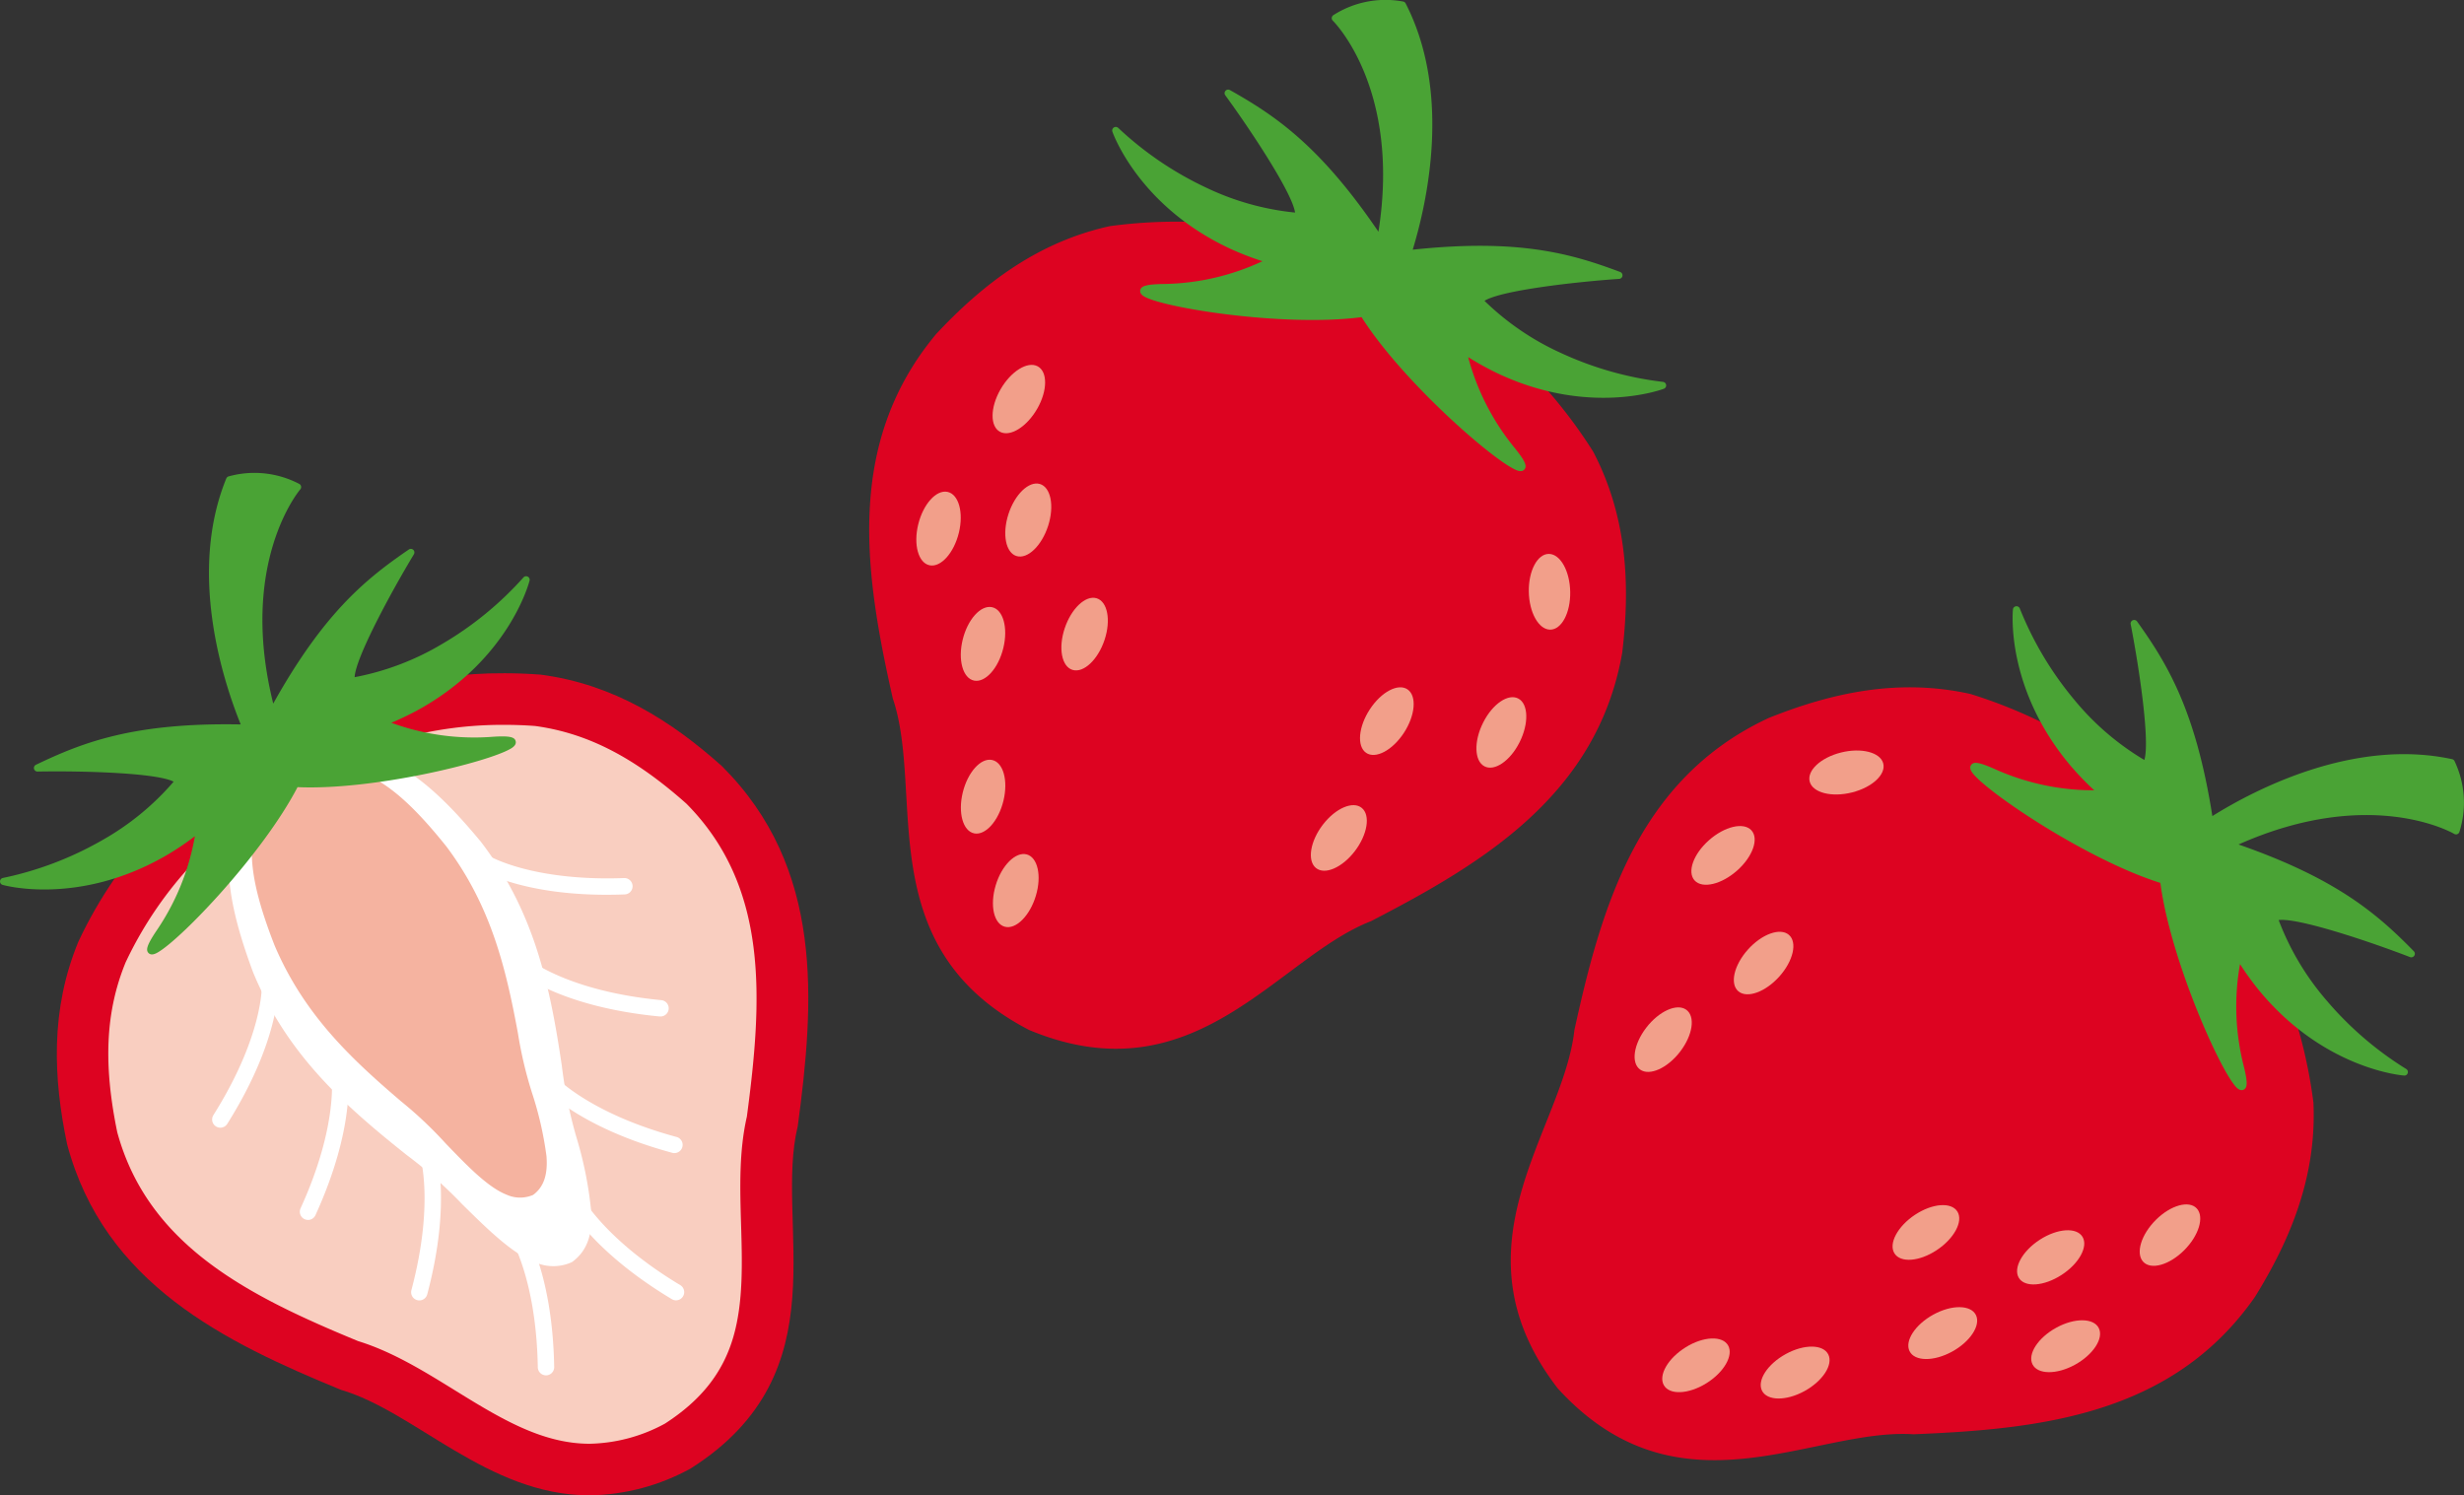
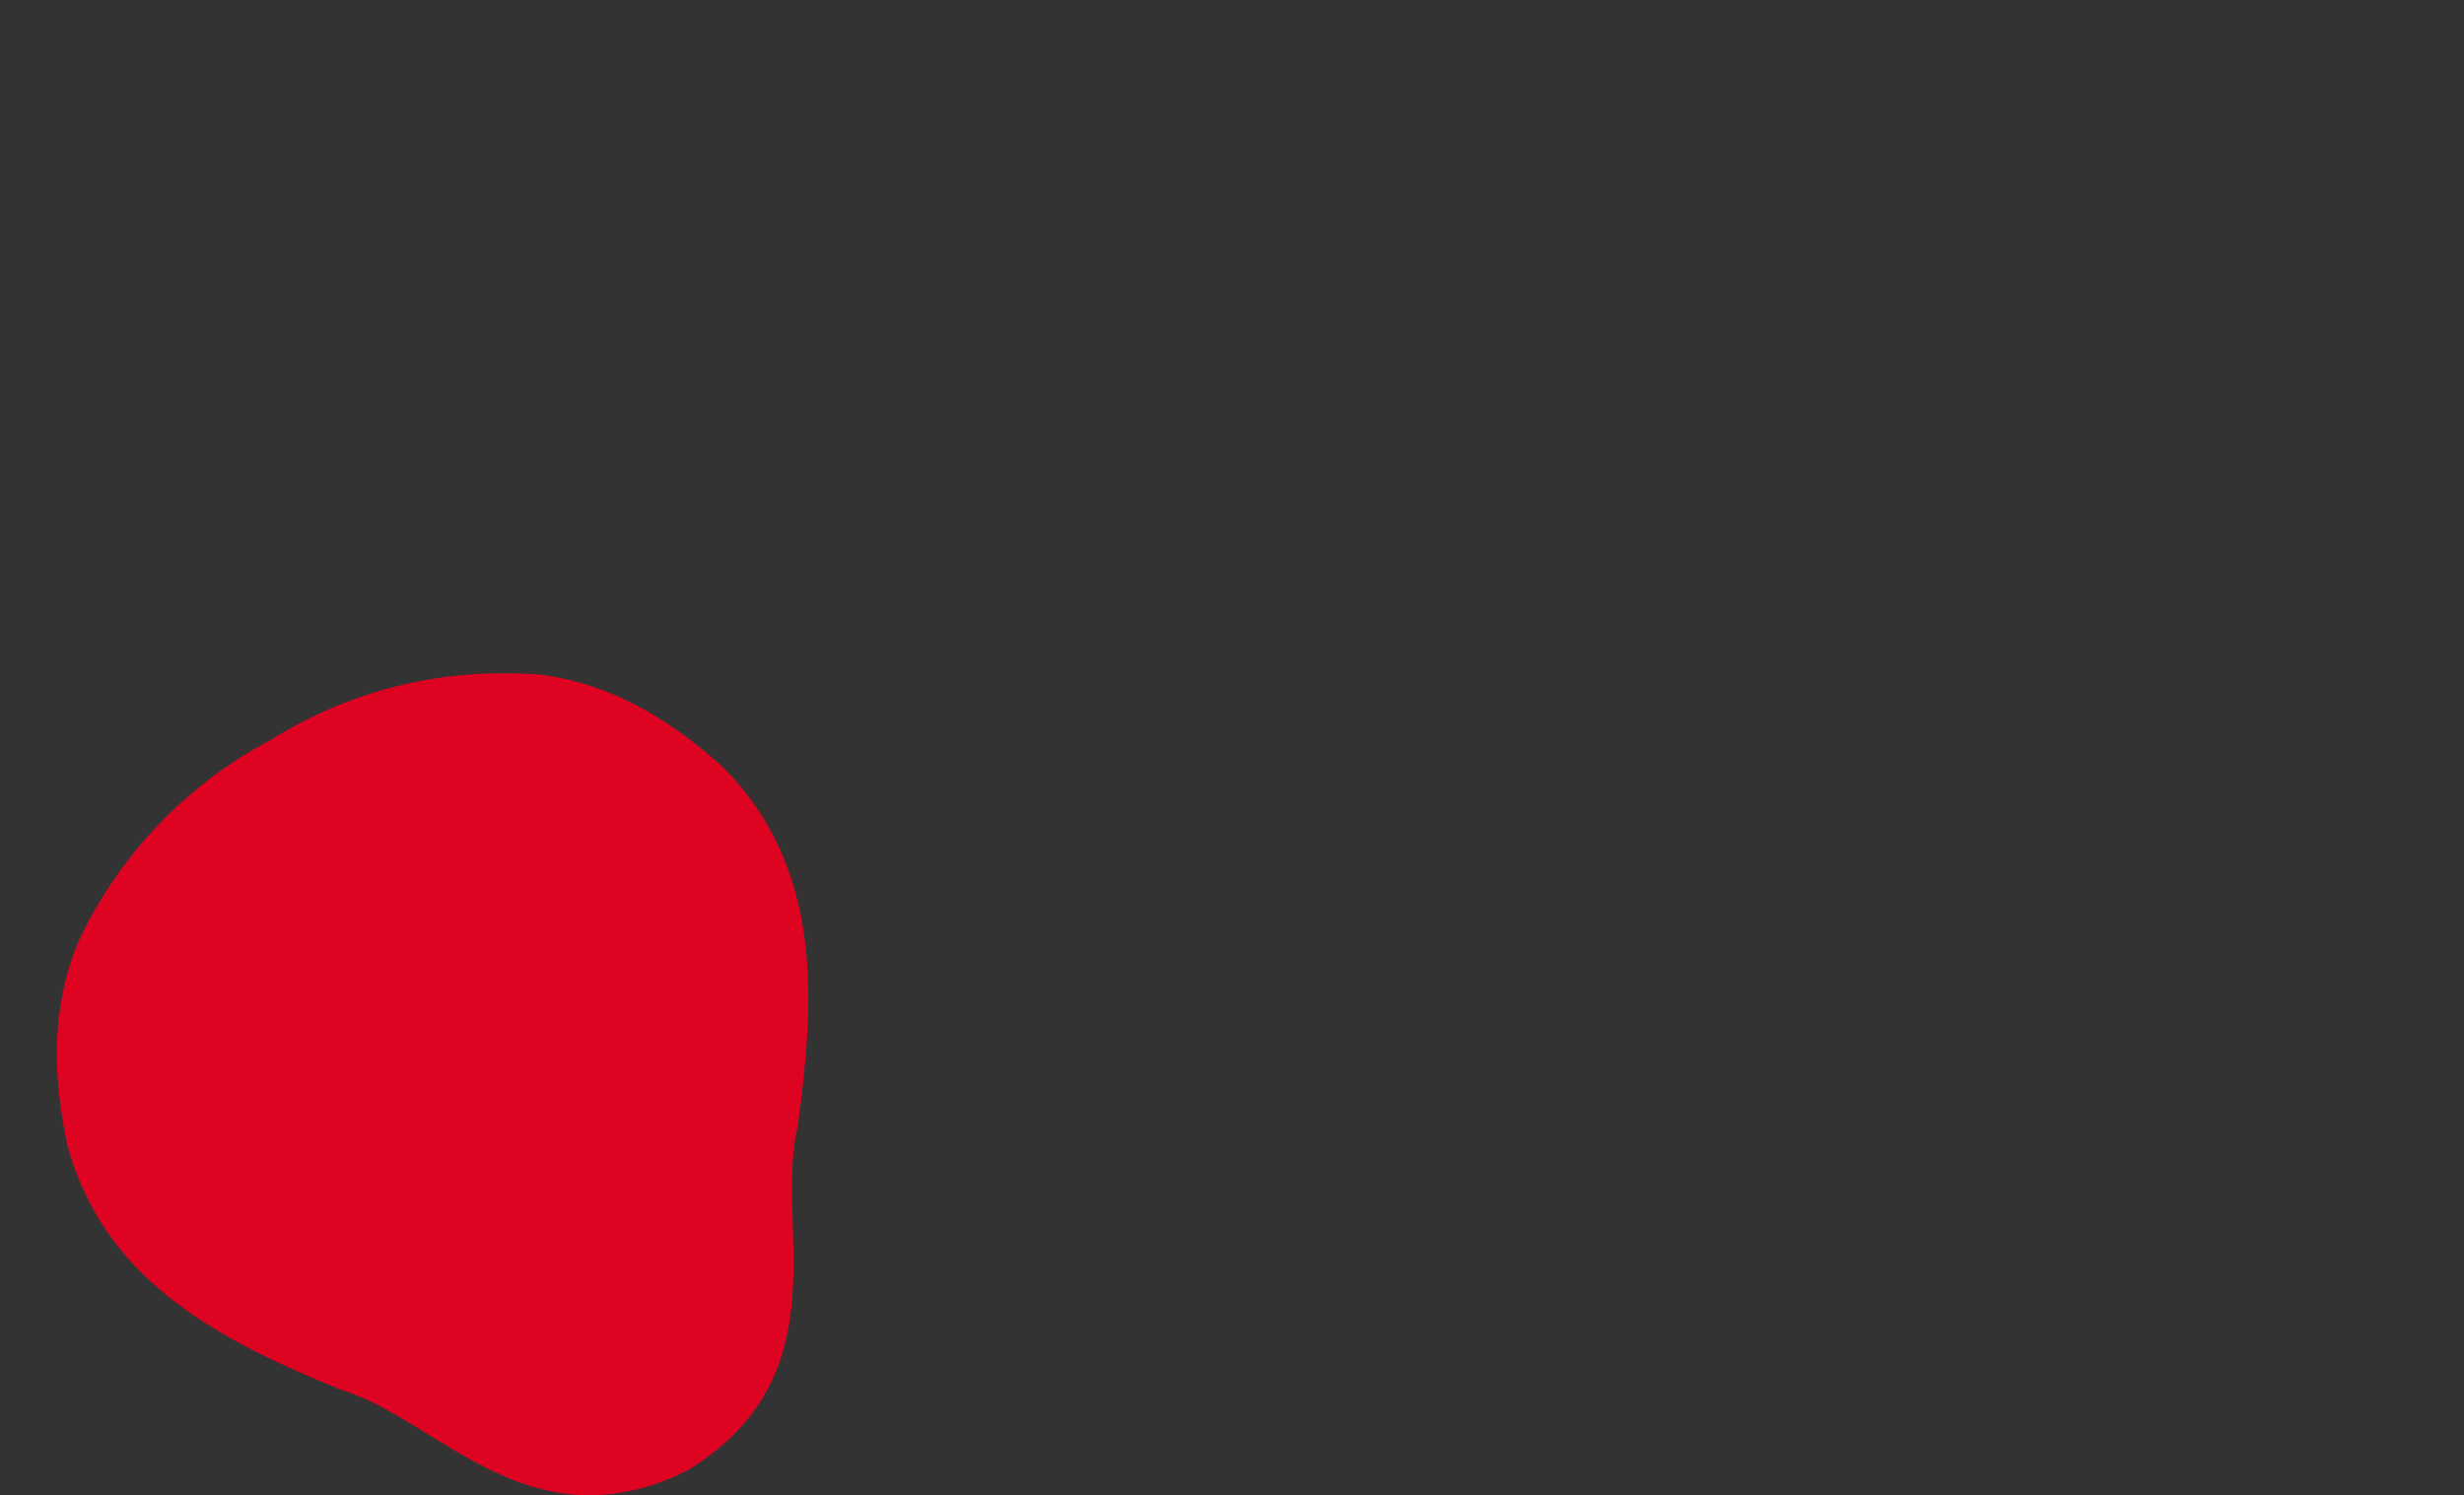
<svg xmlns="http://www.w3.org/2000/svg" height="167.65" viewBox="0 0 276.22 167.65" width="276.22">
  <rect x="0" y="0" width="276.22" height="167.65" fill="#333333" stroke="none" />
  <clipPath id="a">
-     <path d="m0 0h276.22v167.65h-276.22z" />
-   </clipPath>
+     </clipPath>
  <clipPath id="b">
    <path d="m55 375.825a49.186 49.186 0 0 0 -21.5 22.568c-3.178 7.648-2.829 15.333-1.277 22.741 4.171 15.65 17.673 22.179 30.69 27.531 8.317 2.42 16.457 11.82 27.868 11.834h.045a24.189 24.189 0 0 0 11.32-3.026c17.025-10.8 9.3-27.418 11.987-38.379 1.874-13.952 2.972-28.909-8.5-40.347-5.642-5.047-12.123-9.191-20.333-10.262-1.334-.1-2.671-.156-4.006-.156a48.68 48.68 0 0 0 -26.29 7.5" transform="translate(-31.066 -368.329)" />
  </clipPath>
  <linearGradient id="c" gradientUnits="objectBoundingBox" x1=".095" x2=".097" y1=".87" y2=".87">
    <stop offset="0" stop-color="#f1957e" />
    <stop offset=".058" stop-color="#ee8171" />
    <stop offset=".211" stop-color="#e85455" />
    <stop offset=".357" stop-color="#e3313e" />
    <stop offset=".494" stop-color="#df172e" />
    <stop offset=".618" stop-color="#dd0824" />
    <stop offset=".718" stop-color="#dd0321" />
    <stop offset="1" stop-color="#dd0321" />
  </linearGradient>
  <g clip-path="url(#a)">
    <path d="m483.1 133.049c5.179-5.518 11.275-10.213 19.362-12a55.268 55.268 0 0 1 54.212 25.279c3.833 7.342 4.155 15.029 3.254 22.543-2.791 15.954-15.673 23.635-28.173 30.1-10.521 4.086-19.707 19.949-38.316 12.194-17.9-9.271-11.654-26.5-15.286-37.188-3.083-13.735-5.48-28.54 4.947-40.934" fill="#dd0321" transform="translate(-378.073 -95.69)" />
-     <path d="m608.449 14.764a.4.4 0 0 1 .65-.425 37.85 37.85 0 0 0 9.8 6.669 29.975 29.975 0 0 0 10.025 2.823c-.291-2.147-4.831-9.044-7.82-13.147a.4.4 0 0 1 .519-.585c5.009 2.823 10.057 6.174 16.649 15.883 2.544-16.075-5.032-23.583-5.11-23.659a.4.4 0 0 1 -.123-.32.4.4 0 0 1 .173-.3 10.828 10.828 0 0 1 7.825-1.531.4.4 0 0 1 .285.211c5.152 10.028 2.428 22.248.792 27.61 11.936-1.27 17.82.459 23.26 2.5a.4.4 0 0 1 -.113.773c-5.065.348-13.266 1.3-15.1 2.46a29.954 29.954 0 0 0 8.607 5.865 37.815 37.815 0 0 0 11.41 3.225.4.4 0 0 1 .092.77c-.339.127-8.388 3.055-18.512-1.667a31.841 31.841 0 0 1 -3.431-1.888 27.008 27.008 0 0 0 5.216 10.188c1.269 1.574 1.371 2.055 1.111 2.394-.287.374-.825.137-1 .06l-.065-.03c-2.781-1.3-12.693-9.988-17.209-17.087-8.341 1.1-21.364-.9-24.144-2.2l-.064-.03c-.173-.085-.7-.343-.6-.8.092-.416.526-.647 2.548-.687a27.02 27.02 0 0 0 11.151-2.555 32.053 32.053 0 0 1 -3.646-1.413c-10.124-4.72-13.058-12.77-13.178-13.11" fill="#4aa335" transform="translate(-483.746)" />
    <g fill="#f29f8a">
      <path d="m547.992 204.533c-1.162 2.032-3.027 3.2-4.167 2.6s-1.121-2.721.041-4.751 3.029-3.2 4.165-2.6 1.123 2.723-.038 4.753" transform="translate(-431.713 -158.717)" />
      <path d="m506.038 273.576c-.551 2.273-2.018 3.911-3.279 3.655s-1.833-2.3-1.281-4.575 2.02-3.912 3.277-3.657 1.836 2.3 1.283 4.577" transform="translate(-398.546 -213.854)" />
      <path d="m547.982 471.908c-.672 2.24-2.227 3.8-3.473 3.473s-1.7-2.4-1.031-4.64 2.23-3.795 3.471-3.472 1.71 2.4 1.033 4.639" transform="translate(-431.86 -371.48)" />
-       <path d="m530.368 336.658c-.551 2.275-2.02 3.911-3.279 3.656s-1.832-2.3-1.281-4.577 2.021-3.91 3.278-3.655 1.835 2.3 1.282 4.576" transform="translate(-417.891 -264.01)" />
-       <path d="m585.456 331.763c-.738 2.22-2.339 3.728-3.573 3.369s-1.634-2.448-.894-4.667 2.336-3.73 3.568-3.371 1.638 2.448.9 4.669" transform="translate(-461.634 -260.023)" />
+       <path d="m530.368 336.658c-.551 2.275-2.02 3.911-3.279 3.656" transform="translate(-417.891 -264.01)" />
      <path d="m530.408 420.244c-.552 2.274-2.021 3.912-3.28 3.656s-1.834-2.3-1.282-4.576 2.02-3.911 3.28-3.655 1.835 2.3 1.282 4.575" transform="translate(-417.92 -330.467)" />
      <path d="m554.724 269.282c-.718 2.232-2.3 3.749-3.528 3.388s-1.642-2.463-.924-4.695 2.3-3.749 3.527-3.389 1.646 2.463.925 4.7" transform="translate(-437.227 -210.325)" />
      <path d="m718.441 442.681c-1.422 1.857-1.773 4.028-.783 4.849s2.943-.021 4.365-1.878 1.776-4.027.786-4.846-2.944.019-4.368 1.876" transform="translate(-570.146 -350.223)" />
      <path d="m745.083 378.495c-1.284 1.961-1.472 4.144-.419 4.874s2.948-.27 4.233-2.23 1.473-4.144.419-4.874-2.949.268-4.233 2.23" transform="translate(-591.522 -298.969)" />
      <path d="m808.413 384.289c-1.054 2.094-.99 4.284.14 4.889s2.9-.6 3.951-2.7.989-4.286-.14-4.89-2.9.6-3.951 2.7" transform="translate(-642.153 -303.268)" />
      <path d="m836.318 307.263c.034 2.344 1.1 4.257 2.384 4.271s2.293-1.875 2.257-4.219-1.1-4.258-2.384-4.272-2.293 1.875-2.257 4.221" transform="translate(-664.935 -240.942)" />
    </g>
    <path d="m909.858 444.407c3.99-6.431 6.947-13.534 6.576-21.807a55.268 55.268 0 0 0 -38.449-45.822c-8.084-1.8-15.592-.124-22.617 2.691-14.688 6.825-18.773 21.256-21.784 35-1.224 11.219-14.169 24.2-1.862 40.166 13.588 14.892 28.617 4.4 39.877 5.14 14.065-.577 28.986-2.093 38.259-15.373" fill="#dd0321" transform="translate(-657.093 -298.973)" />
    <path d="m1126.446 384.3a.4.4 0 0 0 .243-.738 37.878 37.878 0 0 1 -8.979-7.745 30 30 0 0 1 -5.321-8.953c2.149-.275 9.986 2.326 14.723 4.151a.4.4 0 0 0 .43-.653c-4.023-4.108-8.567-8.116-19.651-11.971 14.869-6.618 24.082-1.244 24.175-1.188a.4.4 0 0 0 .341.035.4.4 0 0 0 .241-.244 10.828 10.828 0 0 0 -.541-7.949.4.4 0 0 0 -.277-.22c-11.02-2.381-22.118 3.413-26.874 6.381-1.863-11.858-5.056-17.094-8.439-21.82a.4.4 0 0 0 -.718.309c.975 4.982 2.175 13.151 1.532 15.221a29.963 29.963 0 0 1 -7.894-6.8 37.827 37.827 0 0 1 -6.068-10.187.4.4 0 0 0 -.768.111c-.035.36-.78 8.893 6.4 17.45a31.89 31.89 0 0 0 2.712 2.826 27.019 27.019 0 0 1 -11.19-2.4c-1.849-.819-2.339-.792-2.6-.454-.287.375.081.832.2.982l.046.055c1.972 2.351 12.932 9.675 20.959 12.2 1.092 8.343 6.4 20.4 8.37 22.753l.045.054c.127.145.513.586.932.369.379-.2.489-.675 0-2.639a27.019 27.019 0 0 1 -.418-11.433 32.1 32.1 0 0 0 2.308 3.156c7.18 8.557 15.714 9.308 16.074 9.336" fill="#4aa335" transform="translate(-856.946 -263.713)" />
    <path d="m1172.324 660.661c-1.662 1.649-2.3 3.751-1.433 4.7s2.918.378 4.579-1.269 2.3-3.753 1.435-4.7-2.921-.38-4.582 1.267" fill="#f29f8a" transform="translate(-930.638 -523.903)" />
    <path d="m1113.982 723.141c-2.053 1.121-3.255 2.962-2.682 4.114s2.7 1.174 4.75.053 3.256-2.963 2.685-4.112-2.7-1.177-4.754-.055" fill="#f29f8a" transform="translate(-883.454 -574.295)" />
    <path d="m911.95 733.248c-1.989 1.229-3.091 3.134-2.455 4.254s2.759 1.024 4.748-.205 3.089-3.136 2.456-4.252-2.762-1.03-4.749.2" fill="#f29f8a" transform="translate(-722.974 -582.202)" />
    <path d="m1046.755 715.966c-2.055 1.121-3.255 2.964-2.684 4.114s2.7 1.174 4.753.054 3.254-2.964 2.683-4.113-2.7-1.177-4.752-.055" fill="#f29f8a" transform="translate(-830.003 -568.591)" />
    <path d="m1037.853 660.38c-1.953 1.288-3 3.223-2.329 4.324s2.787.944 4.739-.344 3-3.222 2.333-4.319-2.788-.948-4.743.34" fill="#f29f8a" transform="translate(-823.16 -524.197)" />
    <path d="m966.006 737.555c-2.054 1.122-3.256 2.965-2.682 4.115s2.7 1.175 4.752.054 3.255-2.963 2.682-4.114-2.7-1.176-4.751-.055" fill="#f29f8a" transform="translate(-765.802 -585.756)" />
    <path d="m1105.98 674.115c-1.97 1.272-3.025 3.191-2.359 4.286s2.8.948 4.774-.323 3.026-3.193 2.36-4.284-2.8-.952-4.775.321" fill="#f29f8a" transform="translate(-877.303 -535.132)" />
    <path d="m899.307 556.091c-1.426 1.855-3.432 2.755-4.481 2.011s-.741-2.848.684-4.7 3.43-2.758 4.478-2.014.744 2.849-.681 4.7" fill="#f29f8a" transform="translate(-710.96 -438.186)" />
    <path d="m953.594 514.789c-1.561 1.748-3.622 2.494-4.6 1.666s-.5-2.917 1.059-4.666 3.622-2.5 4.6-1.666.5 2.918-1.058 4.666" fill="#f29f8a" transform="translate(-754.119 -405.317)" />
    <path d="m930.4 456.9c-1.75 1.56-3.882 2.065-4.759 1.131s-.167-2.957 1.586-4.515 3.883-2.064 4.759-1.13.168 2.957-1.586 4.515" fill="#f29f8a" transform="translate(-735.659 -359.306)" />
    <path d="m994.558 415.3c-2.273.574-4.4.037-4.742-1.2s1.218-2.7 3.492-3.272 4.4-.035 4.743 1.2-1.218 2.7-3.493 3.272" fill="#f29f8a" transform="translate(-786.941 -326.457)" />
  </g>
  <g clip-path="url(#b)" transform="translate(6.366 75.48)">
    <path d="m0 0h123.549v124.696h-123.549z" fill="url(#c)" transform="matrix(.858 -.513 .513 .858 -41.334 24.252)" />
  </g>
  <g clip-path="url(#a)">
    <path d="m113.216 477.161c-5.405 0-10.149-2.931-15.172-6.033-3.425-2.116-6.964-4.3-10.784-5.475-12.274-5.061-23.534-10.7-27-23.415-1.591-7.689-1.3-13.575.934-19.041a43.21 43.21 0 0 1 18.861-19.777l.255-.131.241-.156a43.116 43.116 0 0 1 23.153-6.571c1.132 0 2.276.043 3.4.127 5.848.8 11.091 3.489 16.959 8.711 9.277 9.355 8.532 21.929 6.777 35.089-.893 3.895-.77 8.052-.65 12.075.128 4.3.261 8.755-.871 12.633-1.166 3.994-3.6 7.084-7.666 9.708a18.362 18.362 0 0 1 -8.444 2.256" fill="#f9cec0" transform="translate(-47.115 -315.296)" />
    <g fill="#fff">
      <path d="m153.309 420.085c-3.764-4.547-6.8-7.257-9.824-8.768-.572-.244-1.145-.462-1.7-.649-4.136-1.381-7.817-1.139-10.365.68l-.093.067-.1.048c-3.278 1.491-5.429 5.2-6.062 10.436-.2 3.376.626 7.361 2.682 12.892 3.811 9.282 10.31 15.005 17.215 20.5a50.292 50.292 0 0 1 6.237 5.531c3 2.955 5.826 5.745 8.5 6.638a5 5 0 0 0 3.8-.152c1.575-1.128 2.271-2.842 2.188-5.386a42.793 42.793 0 0 0 -1.655-8.511 50.319 50.319 0 0 1 -1.672-8.166c-1.3-8.727-3.012-17.219-9.144-25.16" transform="translate(-99.484 -325.809)" />
      <path d="m275.041 471.958c-9.587 0-14.037-2.708-14.233-2.831a.918.918 0 0 1 .971-1.559c.066.04 4.876 2.9 15.2 2.516a.918.918 0 1 1 .069 1.835q-1.037.039-2 .038" transform="translate(-207.018 -371.642)" />
-       <path d="m298.647 530.7c-.029 0-.059 0-.089 0-10.931-1.046-15.532-4.764-15.723-4.922a.918.918 0 0 1 1.165-1.419c.043.035 4.426 3.525 14.729 4.51a.918.918 0 0 1 -.086 1.833" transform="translate(-224.611 -416.74)" />
-       <path d="m310.249 595.784a.917.917 0 0 1 -.241-.032c-10.6-2.868-14.51-7.307-14.672-7.5a.918.918 0 0 1 1.391-1.2c.044.05 3.781 4.221 13.761 6.922a.919.919 0 0 1 -.239 1.805" transform="translate(-234.638 -466.503)" />
      <path d="m320.83 662.3a.915.915 0 0 1 -.472-.131c-9.413-5.655-11.963-10.993-12.067-11.217a.918.918 0 0 1 1.666-.775c.035.073 2.5 5.1 11.347 10.417a.919.919 0 0 1 -.474 1.706" transform="translate(-245.047 -516.516)" />
      <path d="m116.96 551.872a.919.919 0 0 1 -.777-1.407c5.548-8.823 5.421-14.361 5.42-14.416a.918.918 0 1 1 1.836-.064c.009.247.145 6.162-5.7 15.458a.918.918 0 0 1 -.779.43" transform="translate(-92.262 -425.443)" />
      <path d="m164.929 600a.919.919 0 0 1 -.835-1.3c4.3-9.415 3.467-14.956 3.458-15.011a.918.918 0 0 1 1.812-.3c.041.244.961 6.088-3.6 16.078a.918.918 0 0 1 -.836.537" transform="translate(-130.401 -463.231)" />
      <path d="m225.822 642.586a.919.919 0 0 1 -.888-1.154c2.672-10.074.9-15.323.887-15.375a.918.918 0 0 1 1.734-.607c.082.233 1.971 5.84-.845 16.453a.919.919 0 0 1 -.887.683" transform="translate(-178.815 -496.791)" />
      <path d="m281.492 685.01a.919.919 0 0 1 -.918-.9c-.181-10.421-3.314-14.988-3.346-15.032a.918.918 0 1 1 1.5-1.058c.142.2 3.491 5.079 3.681 16.058a.918.918 0 0 1 -.9.934h-.016" transform="translate(-220.284 -530.815)" />
    </g>
    <path d="m159.537 427.911c-3.092-3.865-5.552-6.2-7.956-7.547-.453-.221-.906-.421-1.348-.595-3.265-1.284-6.116-1.221-8.028.176l-.07.051-.079.035c-2.492 1.1-4.027 4.058-4.326 8.329-.034 2.759.757 6.055 2.558 10.663 3.3 7.747 8.563 12.676 14.131 17.432a45.674 45.674 0 0 1 5.049 4.762c2.437 2.532 4.738 4.923 6.848 5.752a3.674 3.674 0 0 0 2.95.016c1.182-.866 1.66-2.245 1.5-4.333a38.759 38.759 0 0 0 -1.6-7.036 45.692 45.692 0 0 1 -1.6-6.754c-1.335-7.2-2.974-14.221-8.031-20.955" fill="#f5b3a0" transform="translate(-109.503 -333.018)" />
    <path d="m59.366 270.82a.4.4 0 0 0 -.684-.367 37.864 37.864 0 0 1 -9.186 7.5 29.986 29.986 0 0 1 -9.741 3.686c.1-2.164 4.025-9.43 6.644-13.778a.4.4 0 0 0 -.568-.537c-4.744 3.248-9.48 7.027-15.2 17.274-3.935-15.792 2.957-23.932 3.029-24.014a.4.4 0 0 0 .094-.33.4.4 0 0 0 -.2-.28 10.827 10.827 0 0 0 -7.922-.847.4.4 0 0 0 -.265.235c-4.258 10.439-.48 22.375 1.617 27.574-12-.225-17.712 2.01-22.954 4.522a.4.4 0 0 0 .18.761c5.076-.094 13.329.142 15.256 1.134a29.957 29.957 0 0 1 -8.063 6.593 37.821 37.821 0 0 1 -11.086 4.204.4.4 0 0 0 -.024.775c.348.1 8.623 2.312 18.3-3.274a31.845 31.845 0 0 0 3.253-2.18 27.013 27.013 0 0 1 -4.308 10.6c-1.127 1.679-1.186 2.166-.9 2.481.319.348.834.065 1-.028l.062-.036c2.658-1.534 11.774-11.056 15.654-18.522 8.405.374 21.2-2.757 23.861-4.292l.061-.035c.165-.1.666-.4.525-.854-.127-.407-.58-.6-2.6-.462a27.018 27.018 0 0 1 -11.331-1.574 32.026 32.026 0 0 0 3.509-1.725c9.674-5.585 11.9-13.859 11.985-14.208" fill="#4aa335" transform="translate(0 -205.717)" />
  </g>
</svg>